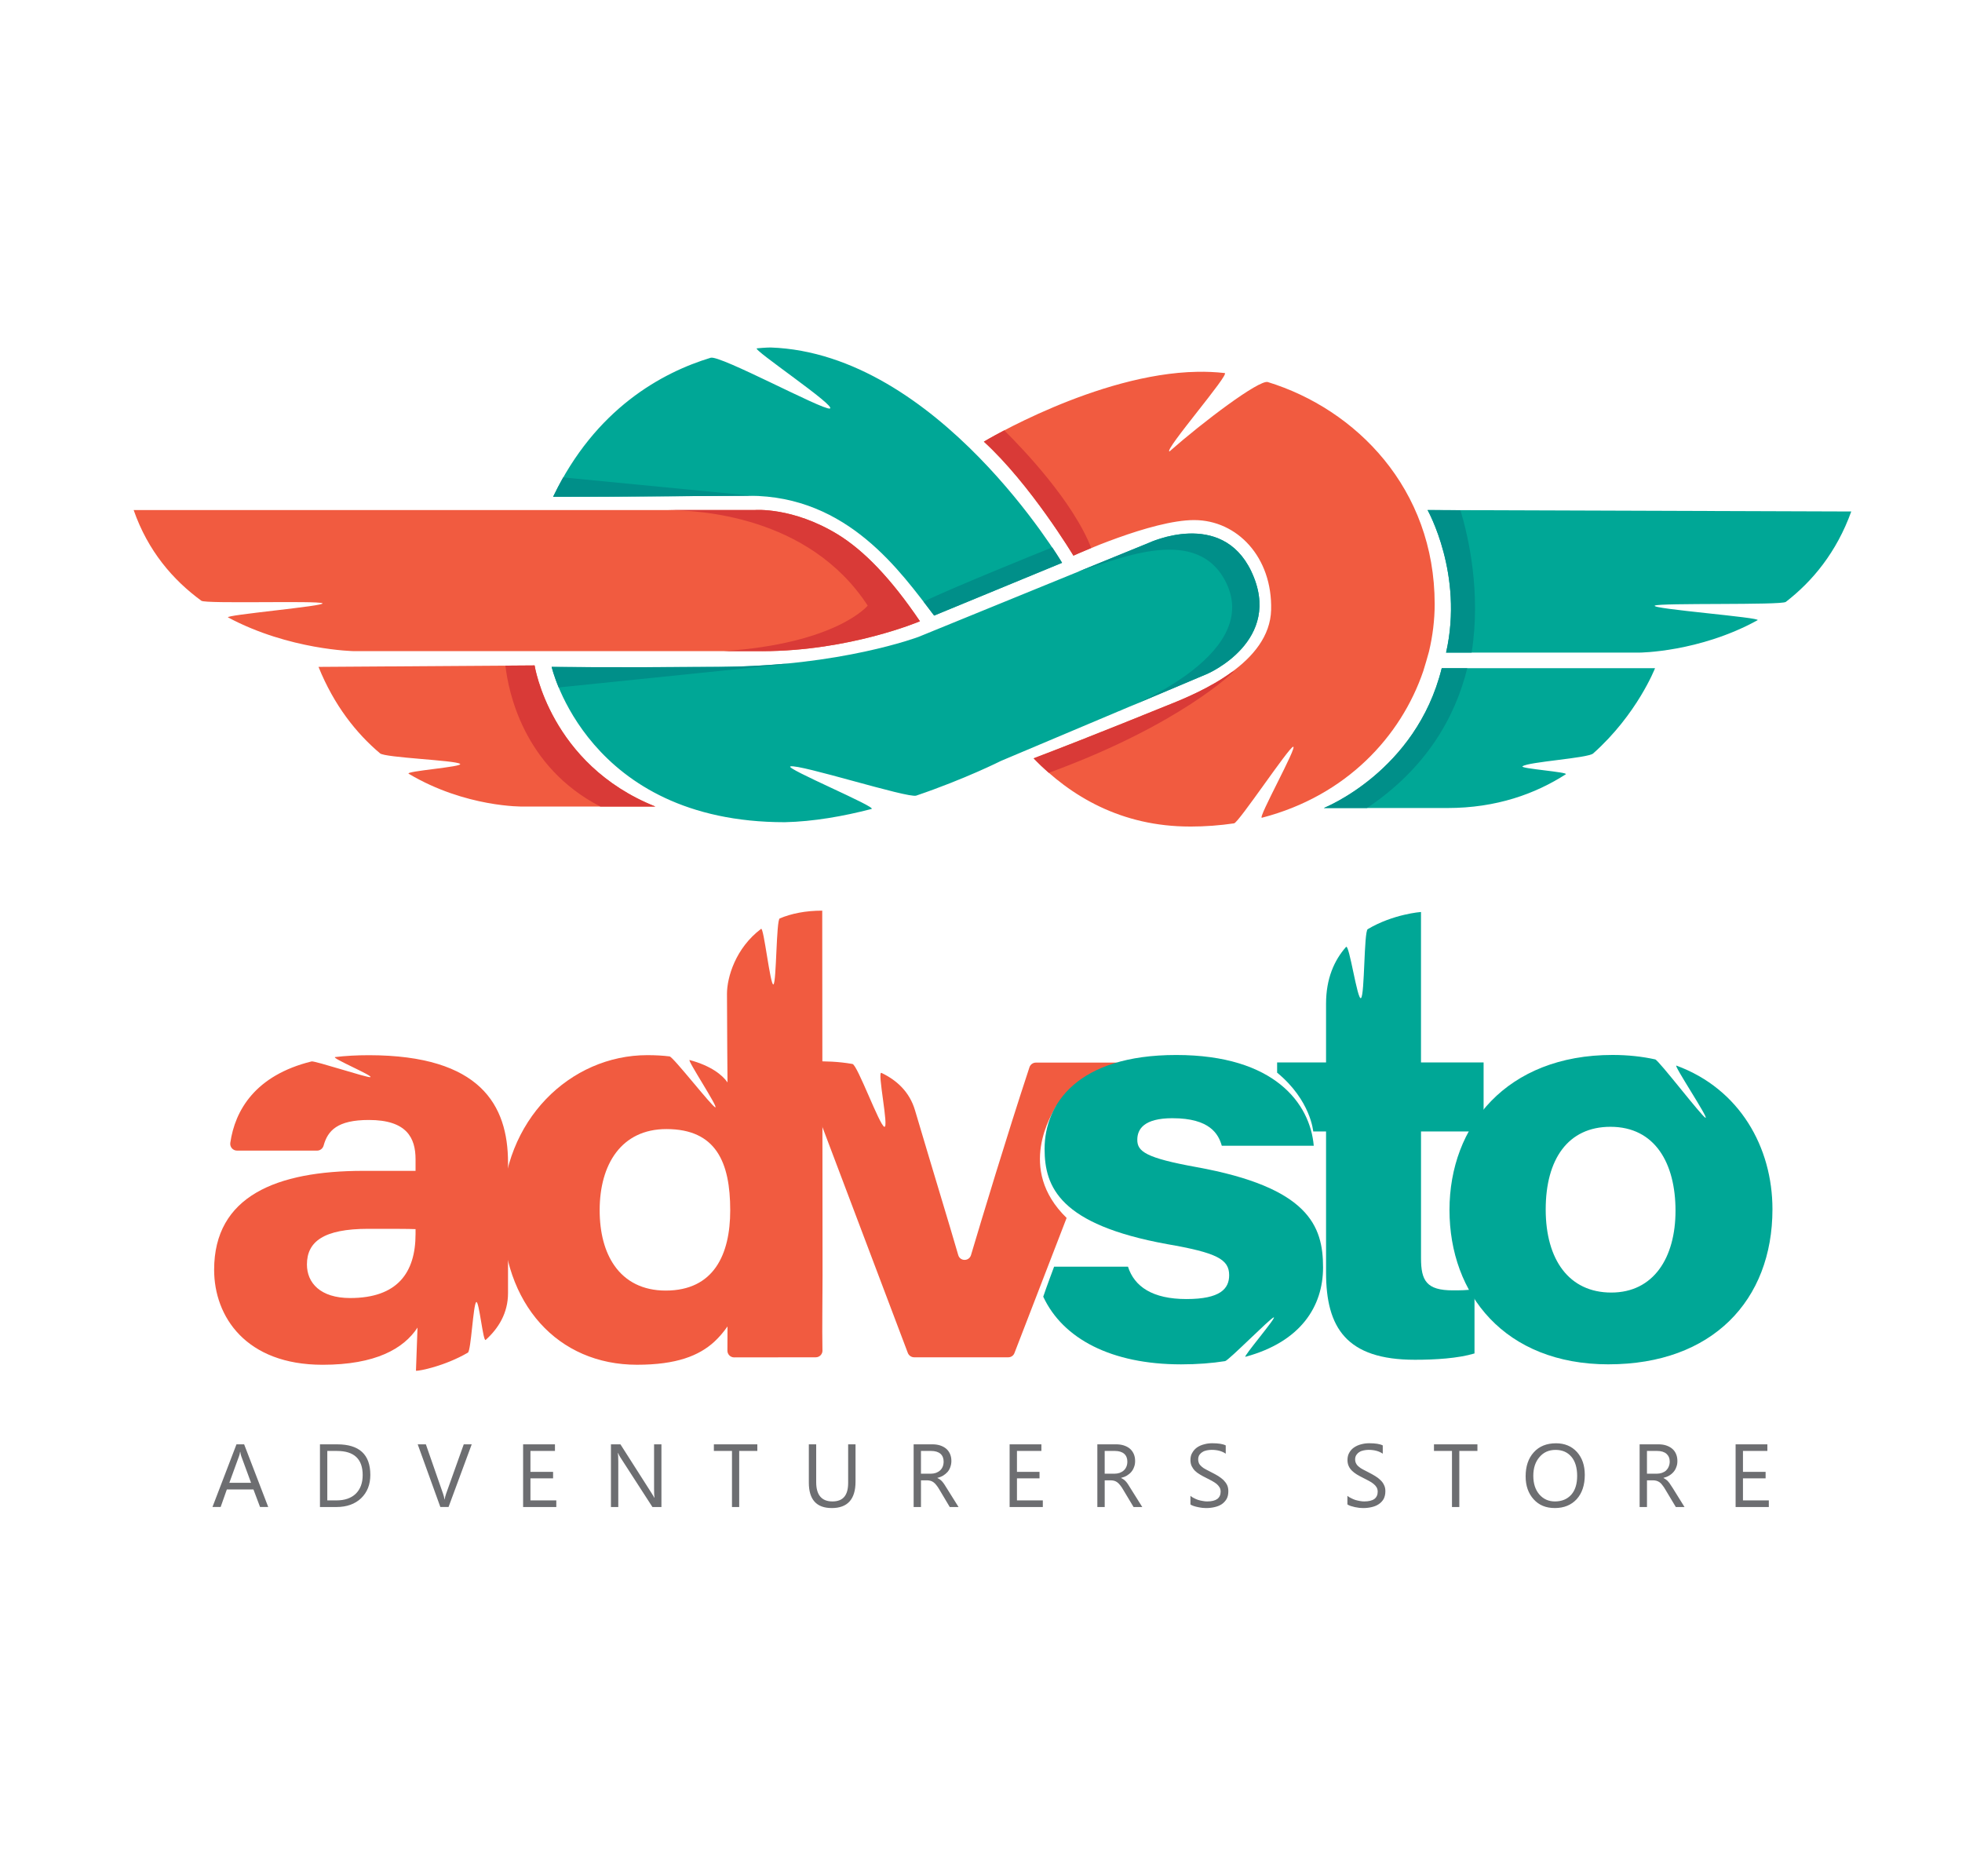
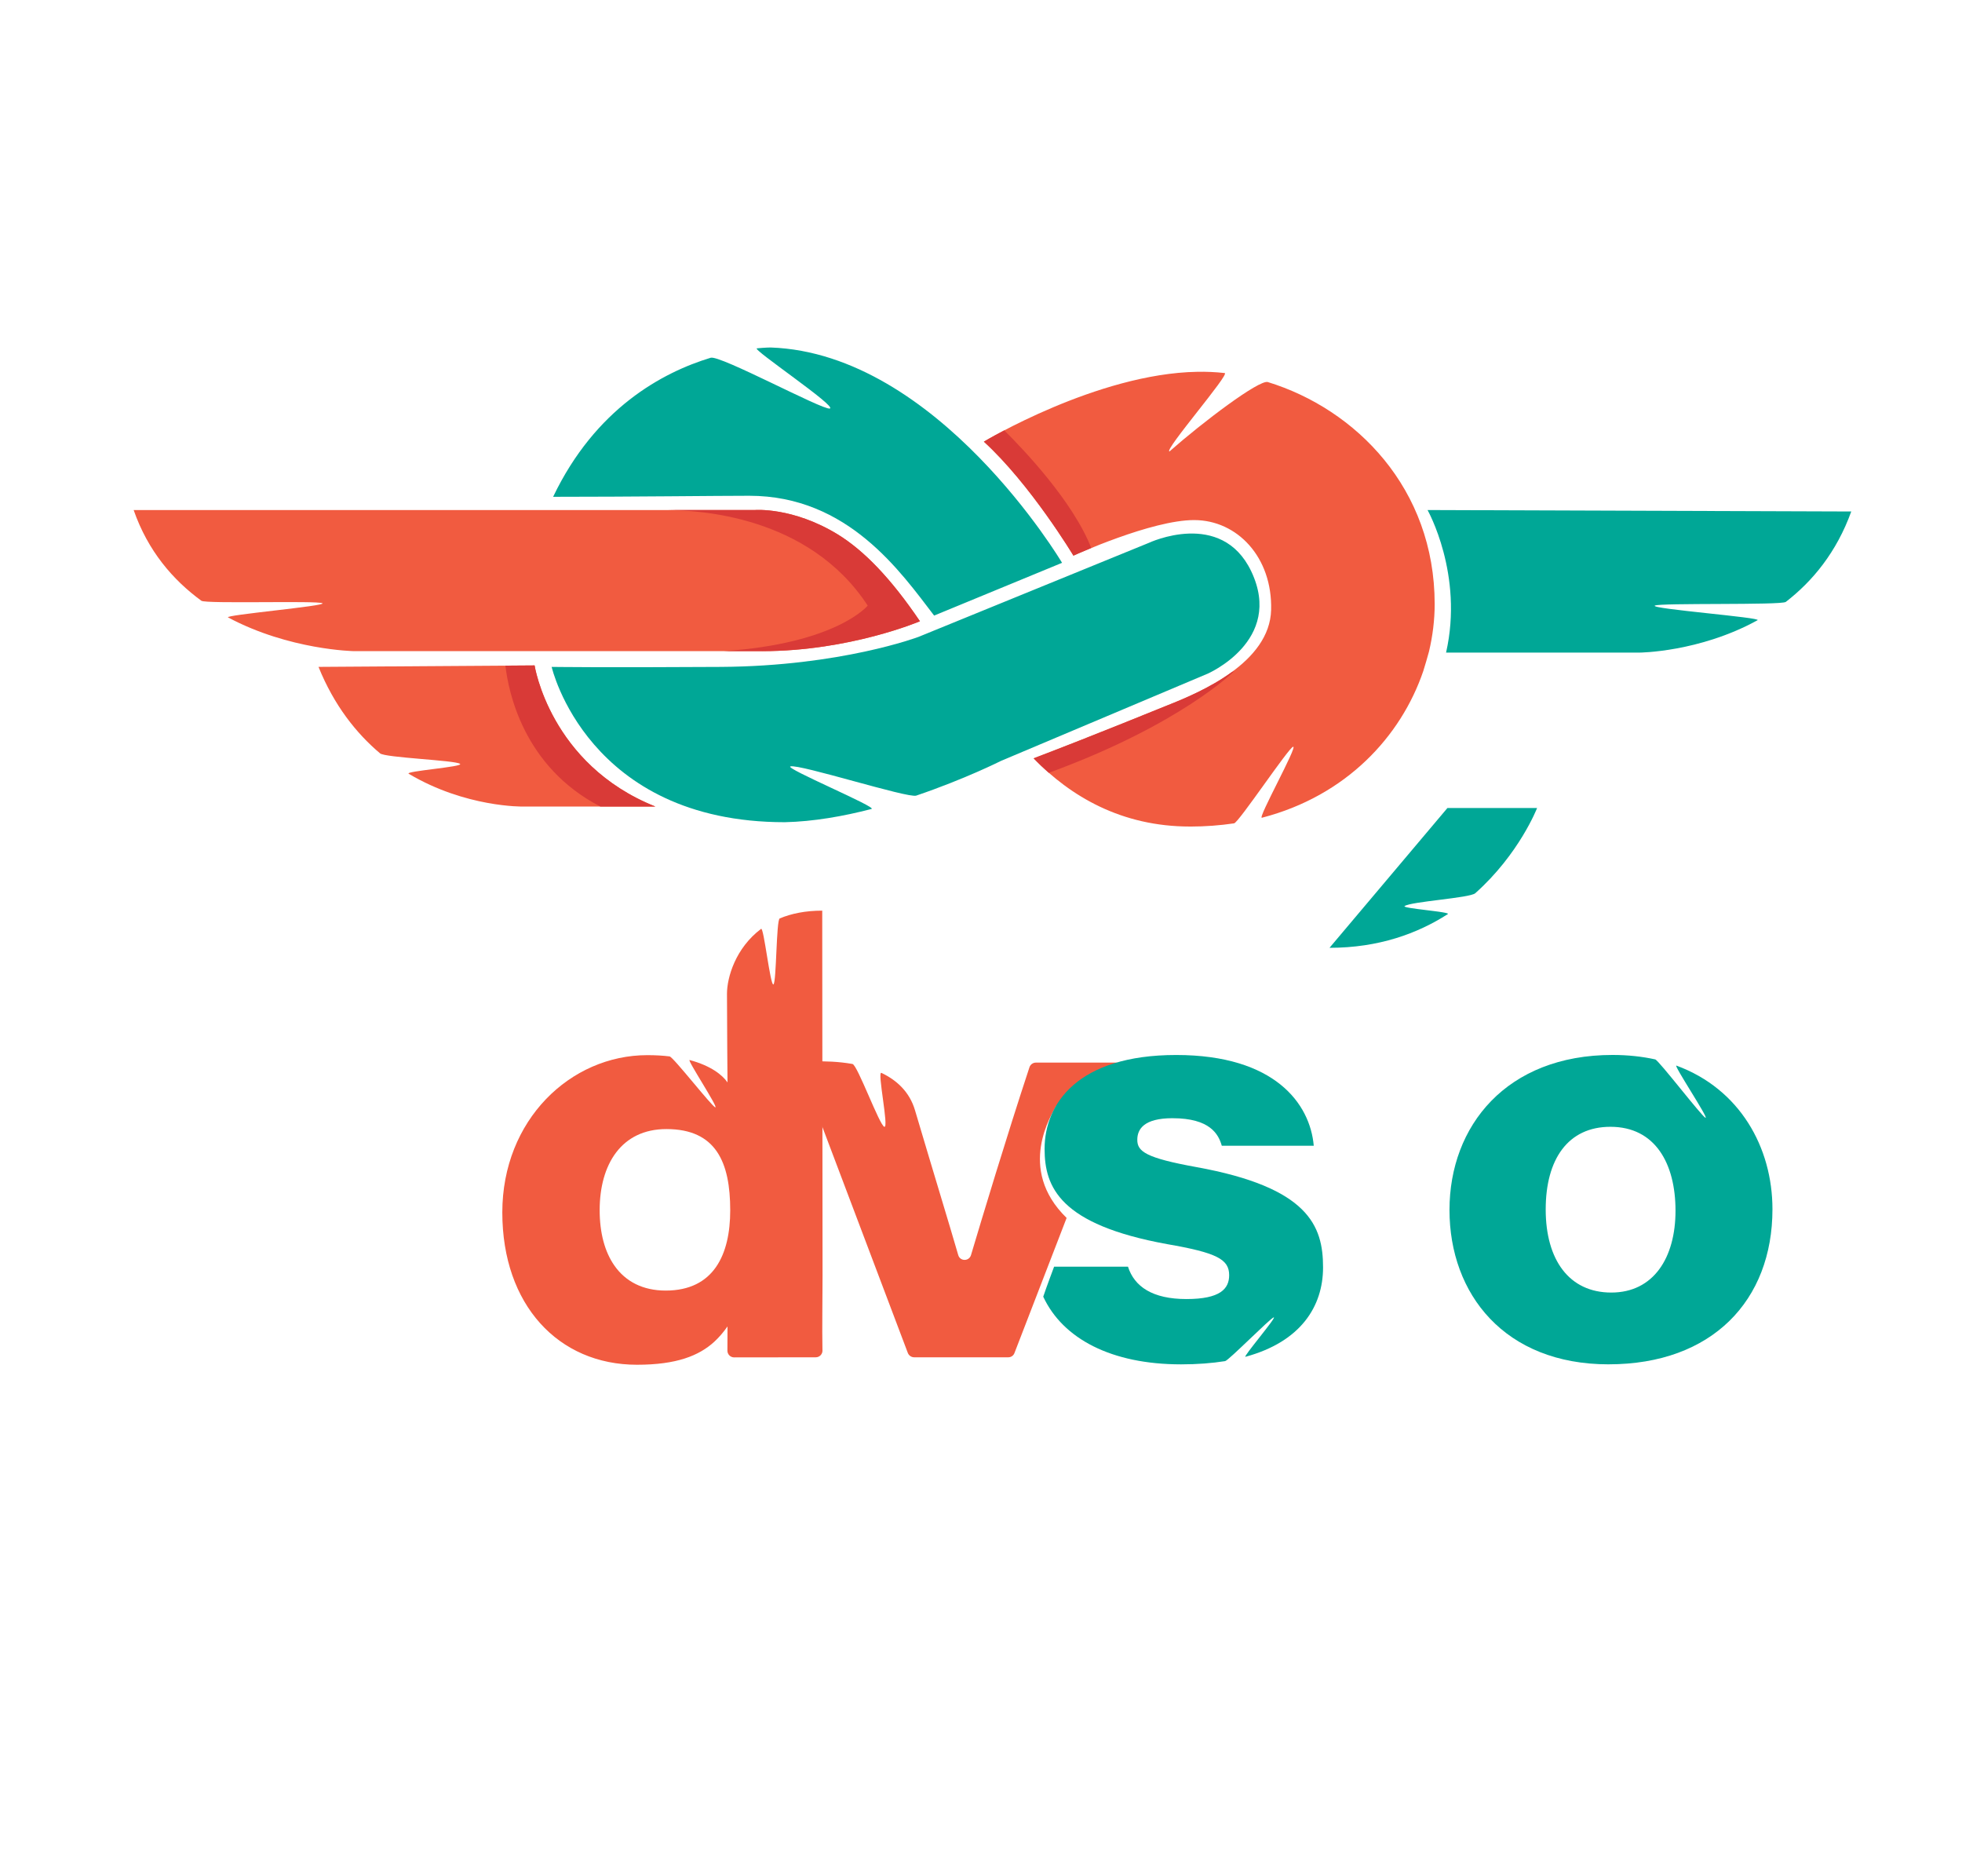
<svg xmlns="http://www.w3.org/2000/svg" id="Layer_1" data-name="Layer 1" viewBox="0 0 1000 955.93">
  <defs>
    <style> .cls-1 { fill: #f15b40; } .cls-1, .cls-2, .cls-3, .cls-4, .cls-5 { fill-rule: evenodd; } .cls-2 { fill: #00a796; } .cls-3 { fill: #6d6e71; } .cls-4 { fill: #008f89; } .cls-5 { fill: #d93a37; } </style>
  </defs>
-   <path class="cls-1" d="M211.8,626.35v2.48c0,19.77-9.29,32.64-33.32,32.64-15.24,0-22.04-7.75-22.04-17.08,0-11.5,8.23-18.19,31.31-18.19,11.6,0,20.83,0,24.05.16ZM212.01,698.54l.79-22c-7.07,10.76-21.41,18.94-48.4,18.94-39.07,0-55.26-24.52-55.26-48.41,0-37.48,31.73-50.41,76.04-50.41h26.62v-5.9c0-10.96-4.54-20.03-23.78-20.03-16.13,0-20.99,5.44-23.09,13.08-.43,1.47-1.75,2.53-3.27,2.53h-40.87c-2.1,0-3.68-1.85-3.42-3.9,2.37-16.51,12.59-34.43,41.44-41.55,1.54-.43,28.21,8.34,29.9,8.02,2.27-.42-20.35-9.92-17.87-10.24,5.26-.63,11.07-.95,17.34-.95,56.62.11,70.75,25.32,70.75,54.79v66.43c0,10.17-4.84,17.98-11.39,23.88-1.32,1.21-3.37-20.3-4.8-19.29-1.58,1.15-2.63,24.82-4.27,25.77-11.91,6.92-24.88,9.4-26.46,9.24" />
  <path class="cls-1" d="M606.54,421.2c-34.96,0-60.9-15.35-79.72-34.76,32.37-12.33,66.23-26.25,68.17-26.99,16.82-6.59,52.2-21.77,52.88-48.66.69-26.94-17.35-45.71-39.12-45.76-21.78-.11-61.64,18.13-61.64,18.13,0,0-21.83-36.33-45.66-58.1,0,0,57.68-34.7,108.73-35.59,4.63-.1,9.32.11,14.02.63,2.9.32-31.06,39.44-28.15,39.97,16.92-14.93,45.75-36.7,50.13-35.38,44.87,13.81,85.05,54.2,85.05,113.15,0,8.02-1,16.19-2.9,24.19-.42,1.58-2.32,8.23-2.9,9.92-11.34,33.32-39.28,63.64-82.26,74.77-2.37.58,18.41-36.7,15.92-36.18-2.27.42-27.78,38.71-30.1,39.03-7.12,1.05-14.61,1.64-22.47,1.64ZM388.42,331.82h-208s-32.95-.52-64.17-17.18c-2.27-1.22,50.31-5.85,48.09-7.22-2.32-1.43-59.48.37-61.69-1.27-14.44-10.54-27.26-25.35-34.53-46.24h316.66s19.19-1.58,42.07,12.34c13.51,8.28,27.22,22.47,42.03,44.34,0,0-35.7,15.24-80.47,15.24M266.67,411.02s-29.26.58-58.36-16.72c-2.21-1.32,28.36-3.54,26.15-5.06-2.69-1.85-38.12-3.11-40.75-5.33-12.17-10.27-23.46-24.51-31.37-44.07l110.14-.74s7.75,50.41,61.59,71.92h-67.39Z" />
-   <path class="cls-2" d="M476.11,313.69c-17.03-22.19-43.87-61.05-94.22-61.05-16.29,0-59.52.53-99.97.53,21.52-44.98,55.64-63.38,80.3-70.86,4.75-1.48,56.84,26.62,60.69,25.88,4.16-.8-39.97-30.43-37.12-30.68,4.42-.43,7.01-.43,7.01-.43,85.16,2.96,148.52,109.73,148.52,109.73l-65.21,26.89ZM615.24,343.42l-105.08,44.34s-18.29,9.23-43.18,17.68c-4.27,1.43-59.53-16.2-64.12-14.88-3.12.9,44.56,20.88,41.34,21.68-14.4,3.75-29.7,6.43-44.19,6.75-100.75,0-118.84-79.14-118.84-79.14,0,0,25,.37,86.25,0,61.21-.37,100.71-15.29,100.71-15.29l117.42-47.92s36.95-17.45,52.19,14.5c16.87,35.48-22.51,52.3-22.51,52.3M943.56,260.65c-7.49,20.78-19.77,35.59-33.37,46.08-2.27,1.74-64.44.42-66.76,1.89-2.48,1.64,54.89,6.07,52.36,7.44-29.69,16.34-60.21,16.5-60.21,16.5h-98.54c9.07-39.9-9.44-72.65-9.44-72.65l215.96.74ZM737.73,411.76h-63.01s47.08-18.56,60.11-71.24h108.71s-9.07,23.46-31.53,43.44c-2.79,2.43-32.84,4.22-36,6.54-1.64,1.16,23.77,2.95,22.04,4.07-15.45,9.92-35.27,17.19-60.31,17.19" />
-   <path class="cls-4" d="M536.31,278.95c3.27,4.9,5.01,7.85,5.01,7.85l-65.21,26.89c-1.69-2.21-3.48-4.59-5.38-7.12,15.98-7.59,55.89-23.72,65.59-27.62ZM381.88,252.63c-16.29,0-59.52.53-99.97.53,1.64-3.44,3.37-6.7,5.13-9.87l97,9.4c-.69,0-1.42-.05-2.16-.05M284.76,350.33c-2.64-6.38-3.58-10.49-3.58-10.49,0,0,25,.37,86.25,0,11.39-.1,22.05-.69,31.84-1.53l2.22.05-116.74,11.96ZM637.75,291.12c16.87,35.48-22.51,52.3-22.51,52.3l-44.92,18.98v-.06s73.39-27.15,54.63-65.42c-14.51-29.52-53.21-12.66-75.56-5.54l36.18-14.76s36.95-17.45,52.19,14.5M750.07,332.56h-13.02c9.07-39.9-9.44-72.65-9.44-72.65l16.77.11c4.11,13.71,10.54,41.86,5.69,72.54M747.85,340.52c-6.22,25.1-20.88,50.93-51.09,71.24h-22.04s47.08-18.56,60.11-71.24h13.02Z" />
+   <path class="cls-2" d="M476.11,313.69c-17.03-22.19-43.87-61.05-94.22-61.05-16.29,0-59.52.53-99.97.53,21.52-44.98,55.64-63.38,80.3-70.86,4.75-1.48,56.84,26.62,60.69,25.88,4.16-.8-39.97-30.43-37.12-30.68,4.42-.43,7.01-.43,7.01-.43,85.16,2.96,148.52,109.73,148.52,109.73l-65.21,26.89ZM615.24,343.42l-105.08,44.34s-18.29,9.23-43.18,17.68c-4.27,1.43-59.53-16.2-64.12-14.88-3.12.9,44.56,20.88,41.34,21.68-14.4,3.75-29.7,6.43-44.19,6.75-100.75,0-118.84-79.14-118.84-79.14,0,0,25,.37,86.25,0,61.21-.37,100.71-15.29,100.71-15.29l117.42-47.92s36.95-17.45,52.19,14.5c16.87,35.48-22.51,52.3-22.51,52.3M943.56,260.65c-7.49,20.78-19.77,35.59-33.37,46.08-2.27,1.74-64.44.42-66.76,1.89-2.48,1.64,54.89,6.07,52.36,7.44-29.69,16.34-60.21,16.5-60.21,16.5h-98.54c9.07-39.9-9.44-72.65-9.44-72.65l215.96.74ZM737.73,411.76h-63.01h108.71s-9.07,23.46-31.53,43.44c-2.79,2.43-32.84,4.22-36,6.54-1.64,1.16,23.77,2.95,22.04,4.07-15.45,9.92-35.27,17.19-60.31,17.19" />
  <path class="cls-5" d="M257.6,339.21l14.87-.11s7.75,50.41,61.59,71.92h-28.05c-39.34-20.3-46.92-58.79-48.41-71.81ZM388.42,331.82h-19.66c57.73-3.85,73.5-23.2,73.5-23.2-30.27-46.39-87.27-48.5-101.76-48.72h44.28s19.19-1.58,42.07,12.34c13.51,8.28,27.22,22.47,42.03,44.34,0,0-35.7,15.24-80.47,15.24M556.19,279.26c-5.54,2.27-9.07,3.9-9.07,3.9,0,0-21.83-36.33-45.66-58.1,0,0,3.85-2.32,10.39-5.75,9.7,9.6,35.01,36.12,44.34,59.95M526.82,386.44c32.37-12.33,66.23-26.25,68.17-26.99,8.49-3.37,21.73-8.86,32.85-16.97l1.22-.48s-27.15,27.2-94.49,51.82c-2.74-2.38-5.33-4.85-7.75-7.39" />
  <path class="cls-1" d="M339.65,575.37c-22.94,0-34.01,17.98-34.01,41.33,0,11.55,2.59,21.2,7.49,28.21,5.69,8.17,14.55,12.76,26.15,12.76,24.57,0,32.9-18.4,32.9-40.91,0-24.41-7.17-41.39-32.53-41.39ZM419.21,688.24c0,1.9-1.53,3.43-3.43,3.43l-41.6.05c-1.9,0-3.43-1.54-3.43-3.43l.05-12.34c-2.01,2.84-4.17,5.43-6.75,7.81-7.75,7.06-19.08,11.71-39.43,11.71-40.03,0-68.6-30.54-68.6-77.62s34.7-80.15,73.92-80.15c4.11,0,7.91.22,11.33.64,1.85.21,21.62,25.63,23.31,25.95,1.74.31-14.61-24.48-13.08-24.1,10.87,2.9,16.72,7.65,19.3,11.4,0,0-.27-32.12-.27-45.14,0-8.38,4.38-23.35,17.39-33.11,1.37-1,4.7,29.21,6.28,28.32,1.58-.9,1.42-32.89,3.22-33.64,5.95-2.48,13.13-3.96,21.66-3.96l.16,186.02c0,12.59-.27,25.46-.05,38.17" />
  <path class="cls-1" d="M572.38,546.2l-34.17,17.51c-1.85,3.8-20.4,31.79,5.43,56.94-9.07,23.46-17.5,45.34-26.57,68.81-.48,1.36-1.75,2.21-3.16,2.21h-47.98c-1.43,0-2.7-.9-3.22-2.21l-55.95-147.95s13.44-1.85,27.74.69c2.53.48,13.76,31.27,16.23,32.01s-3.79-28.58-1.47-27.47c7.75,3.69,14.29,9.6,17.08,18.97,9.28,31.32,17.77,59,22.04,73.81.9,3.32,5.53,3.37,6.53.05,5.75-19.29,18.03-60.05,29.79-95.7.48-1.42,1.79-2.37,3.27-2.37h41.23c2.37,0,4.06,2.42,3.16,4.69Z" />
-   <path class="cls-3" d="M132.54,767.96l-3.37-8.96h-13.55l-3.16,8.96h-4.17l12.24-31.94h3.9l12.28,31.94h-4.17ZM122.95,742.02c-.16-.42-.32-1.15-.48-2.16h-.1c-.16.95-.32,1.64-.53,2.16l-4.95,13.61h11.07l-5.01-13.61ZM184.06,763.49c-3.11,2.95-7.32,4.48-12.54,4.48h-8.44v-31.94h8.8c11.23,0,16.87,5.16,16.87,15.56,0,4.95-1.58,8.9-4.7,11.91M171.77,739.39h-4.95v25.2h4.74c4.17,0,7.44-1.16,9.75-3.37,2.32-2.27,3.54-5.43,3.54-9.54,0-8.17-4.38-12.28-13.08-12.28M228.61,767.96h-4.17l-11.54-31.94h4.16l8.81,25.31c.31.84.52,1.79.69,2.84h.05c.16-.9.37-1.85.74-2.9l9.02-25.25h4.06l-11.81,31.94ZM283.54,764.59v3.37h-16.92v-31.94h16.23v3.37h-12.49v10.65h11.54v3.33h-11.54v11.22h13.18ZM332.53,767.96l-16.45-25.46c-.42-.63-.74-1.32-1-2h-.16c.11.69.21,2.17.21,4.38v23.09h-3.74v-31.94h4.84l15.98,25.04c.63,1.05,1.11,1.74,1.27,2.16h.1c-.16-.95-.21-2.48-.21-4.69v-22.51h3.75v31.94h-4.59ZM376.76,739.39v28.57h-3.68v-28.57h-9.23v-3.37h22.15v3.37h-9.23ZM423.9,768.49c-7.75,0-11.65-4.32-11.65-12.97v-19.5h3.75v19.29c0,6.54,2.8,9.81,8.28,9.81s8.01-3.16,8.01-9.49v-19.61h3.76v19.03c0,8.97-4.07,13.45-12.14,13.45M482.96,750.09c-.64.69-1.37,1.32-2.22,1.85-.9.53-1.84.9-2.95,1.16v.1c.53.27,1.01.53,1.43.85.37.26.74.63,1.11,1.05.37.42.69.9,1.06,1.43.37.52.73,1.11,1.16,1.85l6.01,9.59h-4.48l-5.33-8.96c-.48-.84-.95-1.53-1.43-2.11-.47-.63-.94-1.11-1.42-1.47-.48-.37-1.01-.64-1.54-.8-.58-.16-1.21-.27-1.89-.27h-3.06v13.6h-3.74v-31.94h9.49c1.43,0,2.69.16,3.9.53,1.16.37,2.21.9,3.05,1.58.9.73,1.54,1.58,2.06,2.69.48,1.05.74,2.27.74,3.69,0,1.11-.21,2.16-.53,3.05-.31.95-.79,1.79-1.42,2.53M479.32,740.82c-1.11-.95-2.7-1.43-4.8-1.43h-5.12v11.6h5.06c.95,0,1.79-.16,2.59-.42.79-.32,1.47-.69,2.06-1.22.58-.52,1.05-1.16,1.37-1.95.31-.74.47-1.64.47-2.59,0-1.68-.52-3.01-1.63-4M531.51,764.59v3.37h-16.92v-31.94h16.19v3.37h-12.45v10.65h11.5v3.33h-11.5v11.22h13.18ZM576.59,750.09c-.58.69-1.37,1.32-2.21,1.85-.9.53-1.85.9-2.95,1.16v.1c.58.27,1,.53,1.43.85.37.26.73.63,1.11,1.05.37.42.73.9,1.05,1.43.37.52.74,1.11,1.16,1.85l6.02,9.59h-4.44l-5.37-8.96c-.48-.84-.95-1.53-1.43-2.11-.48-.63-.95-1.11-1.43-1.47-.48-.37-1-.64-1.53-.8-.58-.16-1.22-.27-1.9-.27h-3.05v13.6h-3.75v-31.94h9.54c1.37,0,2.64.16,3.85.53,1.16.37,2.22.9,3.06,1.58.9.73,1.53,1.58,2.06,2.69.48,1.05.74,2.27.74,3.69,0,1.11-.16,2.16-.53,3.05-.32.95-.8,1.79-1.43,2.53M572.95,740.82c-1.11-.95-2.69-1.43-4.8-1.43h-5.11v11.6h5.05c.95,0,1.8-.16,2.59-.42.8-.32,1.48-.69,2.06-1.22.58-.52,1.05-1.16,1.37-1.95.32-.74.48-1.64.48-2.59,0-1.68-.53-3.01-1.64-4M612.5,747.41c.58.53,1.33,1,2.17,1.43.84.48,1.85,1,2.95,1.53,1.16.58,2.21,1.16,3.26,1.79,1.01.63,1.9,1.32,2.7,2.06.73.74,1.37,1.58,1.85,2.53.42.9.63,1.95.63,3.16,0,1.58-.27,2.9-.9,4-.64,1.06-1.48,1.96-2.48,2.64-1.06.69-2.27,1.16-3.64,1.47-1.37.32-2.8.48-4.32.48-.48,0-1.11-.05-1.85-.1-.74-.11-1.54-.21-2.27-.37-.8-.16-1.54-.37-2.22-.58-.69-.27-1.26-.48-1.63-.8v-4.38c.47.43,1.11.85,1.79,1.16.69.37,1.42.69,2.21.95.79.21,1.58.42,2.38.53.79.16,1.47.21,2.16.21,2.32,0,4-.42,5.16-1.26,1.11-.85,1.69-2.11,1.69-3.69,0-.85-.16-1.64-.58-2.27-.37-.63-.9-1.22-1.53-1.75-.69-.52-1.47-1.05-2.37-1.53-.95-.48-1.9-.95-2.95-1.53-1.11-.53-2.17-1.11-3.12-1.69-1-.58-1.85-1.21-2.53-1.89-.73-.74-1.26-1.54-1.68-2.38-.42-.9-.63-1.95-.63-3.11,0-1.48.31-2.74,1-3.8.63-1.11,1.48-2,2.48-2.69,1.06-.69,2.22-1.21,3.59-1.53,1.32-.37,2.63-.53,4.06-.53,3.11,0,5.43.37,6.86,1.11v4.22c-1.9-1.32-4.28-1.96-7.23-1.96-.84,0-1.64.11-2.48.27-.79.16-1.53.42-2.16.85-.64.37-1.16.9-1.58,1.47-.37.63-.59,1.37-.59,2.21s.16,1.54.42,2.11c.32.63.8,1.16,1.37,1.64M692.54,747.41c.58.53,1.32,1,2.16,1.43.84.48,1.85,1,2.95,1.53,1.11.58,2.21,1.16,3.22,1.79,1.05.63,1.95,1.32,2.69,2.06.8.74,1.43,1.58,1.85,2.53.48.9.69,1.95.69,3.16,0,1.58-.32,2.9-.9,4-.63,1.06-1.48,1.96-2.53,2.64-1.01.69-2.21,1.16-3.58,1.47-1.37.32-2.8.48-4.32.48-.53,0-1.16-.05-1.9-.1-.74-.11-1.47-.21-2.27-.37-.74-.16-1.47-.37-2.16-.58-.69-.27-1.27-.48-1.69-.8v-4.38c.53.43,1.11.85,1.85,1.16.69.37,1.43.69,2.21.95.8.21,1.58.42,2.32.53.8.16,1.53.21,2.21.21,2.27,0,4.01-.42,5.17-1.26,1.11-.85,1.68-2.11,1.68-3.69,0-.85-.21-1.64-.58-2.27-.37-.63-.9-1.22-1.58-1.75-.64-.52-1.43-1.05-2.38-1.53-.9-.48-1.9-.95-2.95-1.53-1.11-.53-2.11-1.11-3.11-1.69-.95-.58-1.79-1.21-2.48-1.89-.74-.74-1.33-1.54-1.69-2.38-.42-.9-.63-1.95-.63-3.11,0-1.48.31-2.74.95-3.8.63-1.11,1.47-2,2.52-2.69,1.06-.69,2.22-1.21,3.54-1.53,1.37-.37,2.69-.53,4.06-.53,3.16,0,5.48.37,6.91,1.11v4.22c-1.9-1.32-4.32-1.96-7.28-1.96-.8,0-1.64.11-2.43.27-.84.16-1.58.42-2.21.85-.63.37-1.16.9-1.53,1.47-.42.63-.63,1.37-.63,2.21s.16,1.54.48,2.11c.31.63.73,1.16,1.37,1.64M743.79,739.39v28.57h-3.74v-28.57h-9.18v-3.37h22.15v3.37h-9.23ZM803.63,763.96c-2.79,3.01-6.48,4.53-11.12,4.53s-8.12-1.47-10.86-4.48c-2.69-3.01-4.06-6.86-4.06-11.65,0-5.11,1.37-9.22,4.16-12.28,2.74-3.06,6.54-4.59,11.34-4.59,4.37,0,7.96,1.48,10.65,4.43,2.69,3.01,4,6.85,4,11.65,0,5.22-1.37,9.33-4.11,12.38M800.89,742.34c-1.95-2.32-4.63-3.48-8.06-3.48s-6.11,1.22-8.17,3.64c-2.11,2.43-3.16,5.59-3.16,9.54s1,7.07,3.05,9.5c2.06,2.37,4.7,3.58,7.96,3.58,3.54,0,6.28-1.16,8.34-3.43,2-2.27,3-5.48,3-9.6s-1-7.49-2.95-9.75M852.97,750.09c-.58.69-1.32,1.32-2.21,1.85-.84.53-1.85.9-2.9,1.16v.1c.53.27,1,.53,1.37.85.37.26.79.63,1.11,1.05.37.42.74.9,1.05,1.43.37.52.74,1.11,1.22,1.85l5.96,9.59h-4.43l-5.37-8.96c-.48-.84-.95-1.53-1.43-2.11-.42-.63-.9-1.11-1.37-1.47-.53-.37-1.05-.64-1.58-.8-.58-.16-1.16-.27-1.9-.27h-3.05v13.6h-3.75v-31.94h9.54c1.37,0,2.7.16,3.86.53,1.15.37,2.21.9,3.05,1.58.9.73,1.58,1.58,2.06,2.69.48,1.05.74,2.27.74,3.69,0,1.11-.16,2.16-.53,3.05-.32.95-.79,1.79-1.43,2.53M849.34,740.82c-1.11-.95-2.69-1.43-4.8-1.43h-5.11v11.6h5.06c.94,0,1.79-.16,2.58-.42.85-.32,1.54-.69,2.11-1.22.53-.52,1.01-1.16,1.32-1.95.32-.74.53-1.64.53-2.59,0-1.68-.58-3.01-1.69-4M901.54,764.59v3.37h-16.93v-31.94h16.19v3.37h-12.44v10.65h11.54v3.33h-11.54v11.22h13.18Z" />
  <path class="cls-2" d="M597.64,569.83c-14.76,0-17.98,5.69-17.98,11.02,0,5.96,4.37,9.22,30,13.87,57.41,10.38,64.68,30,64.68,51.14,0,19.88-11.38,37.91-39.54,45.55-1.64.42,16.19-20.46,14.4-20.09-1.69.37-22.99,21.99-24.78,22.3-6.75,1.07-14.19,1.65-22.46,1.65-35.39,0-60.22-12.98-70.24-34.49,1.58-4.75,5.54-15.29,5.54-15.29h37.65c3.26,10.17,12.5,16.5,29.8,16.5s21.77-5.27,21.77-12.17c0-8.13-6.38-11.44-31.63-15.82-54.79-9.96-62.44-29.1-62.44-48.55,0-22.89,16.77-47.83,67.08-47.83s68.27,24.9,70.11,46.25h-46.87c-1.68-5.9-6.01-14.03-25.09-14.03Z" />
-   <path class="cls-2" d="M724.27,576.58v64.58c0,11.49,2.81,16.4,16.25,16.4,3.26,0,7.38,0,11.01-.64v32.79c-8.44,2.53-20.04,3.22-30.37,3.22-34.91,0-45.29-16.34-45.29-44.44v-71.91h-6.54s-1.21-15.82-18.4-29.96v-5.22h24.94v-29.94c0-12.81,4.21-22.15,10.17-28.89,1.64-1.9,5.8,27.58,7.64,26.04,1.9-1.47,1.48-33.95,3.43-35.11,13.02-7.75,27.15-8.76,27.15-8.76v76.66h31.91v35.18h-31.91Z" />
  <path class="cls-2" d="M820.82,574.21c-21.62,0-33,16.51-33,42.13s11.91,42.34,33.42,42.34,32.74-17.67,32.74-41.71-10.34-42.76-33.16-42.76ZM819.87,695.26c-52.98,0-81.09-35.81-81.09-78.67s29.1-78.99,83.09-78.99c7.81,0,15.08.79,21.77,2.27,1.79.42,23.84,29.22,25.63,29.74,1.86.53-16.61-27.21-14.82-26.58,32.27,11.87,48.94,41.61,48.94,73.18,0,46.5-30.74,79.04-83.52,79.04" />
</svg>